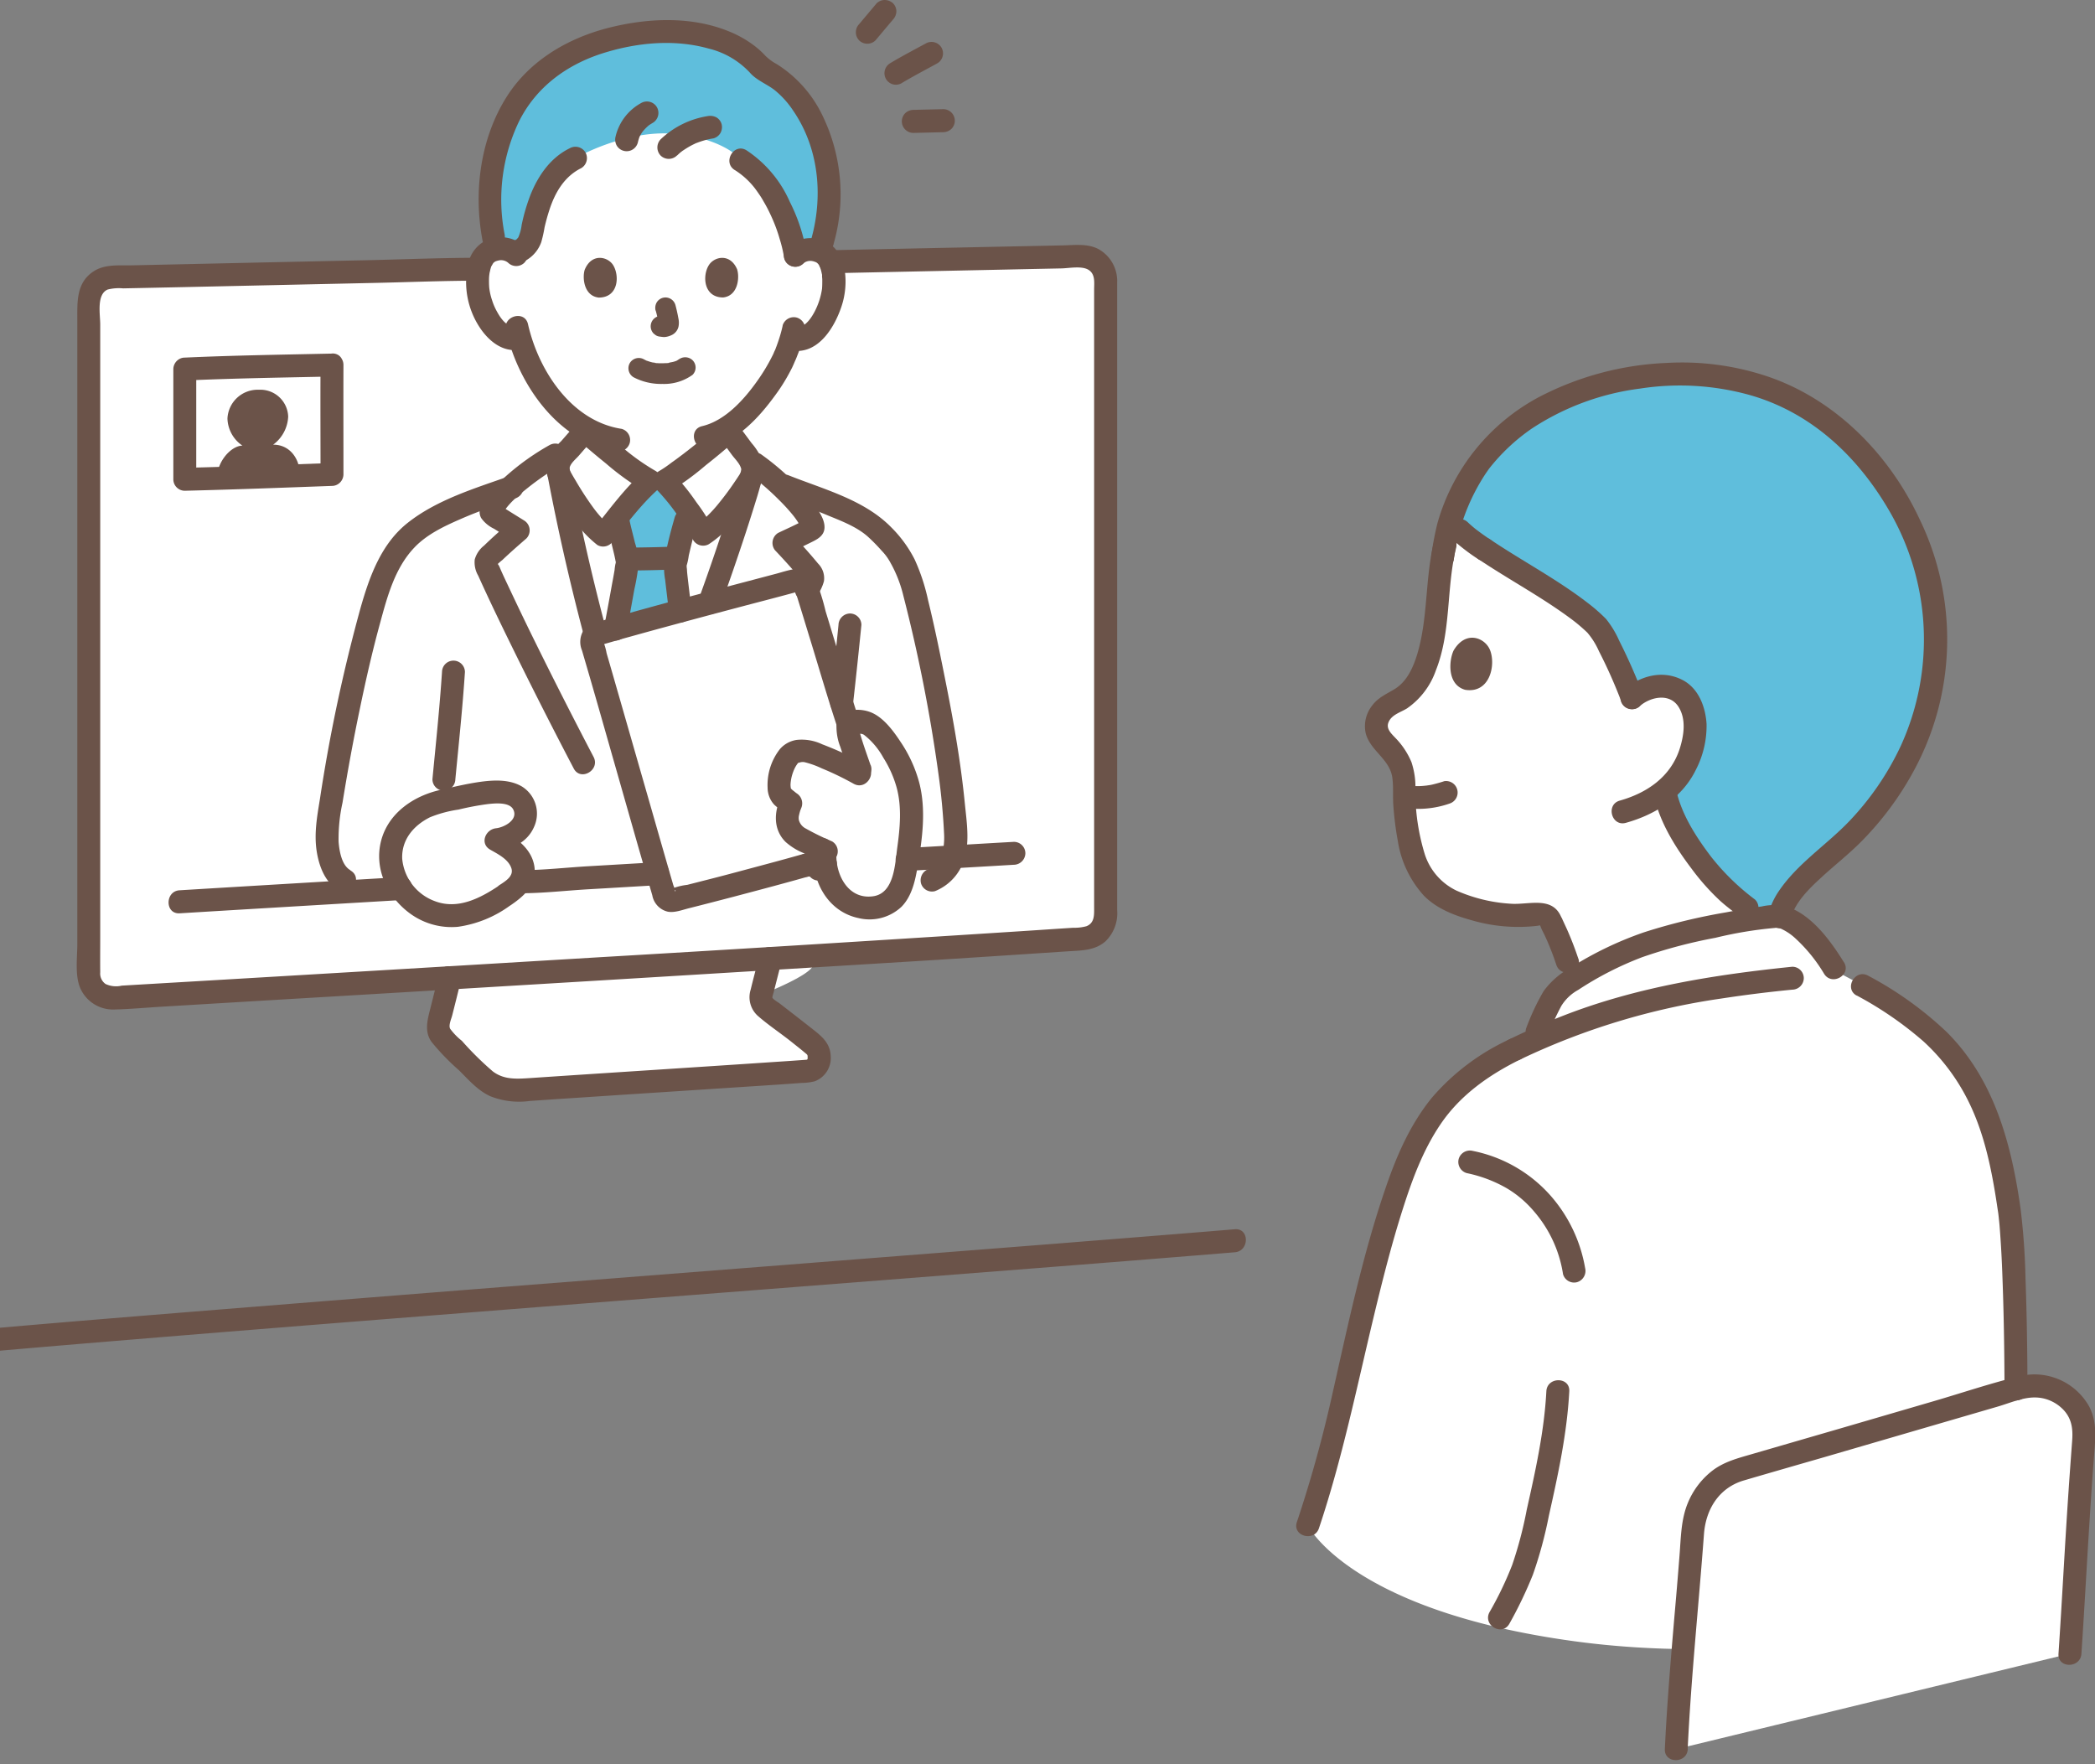
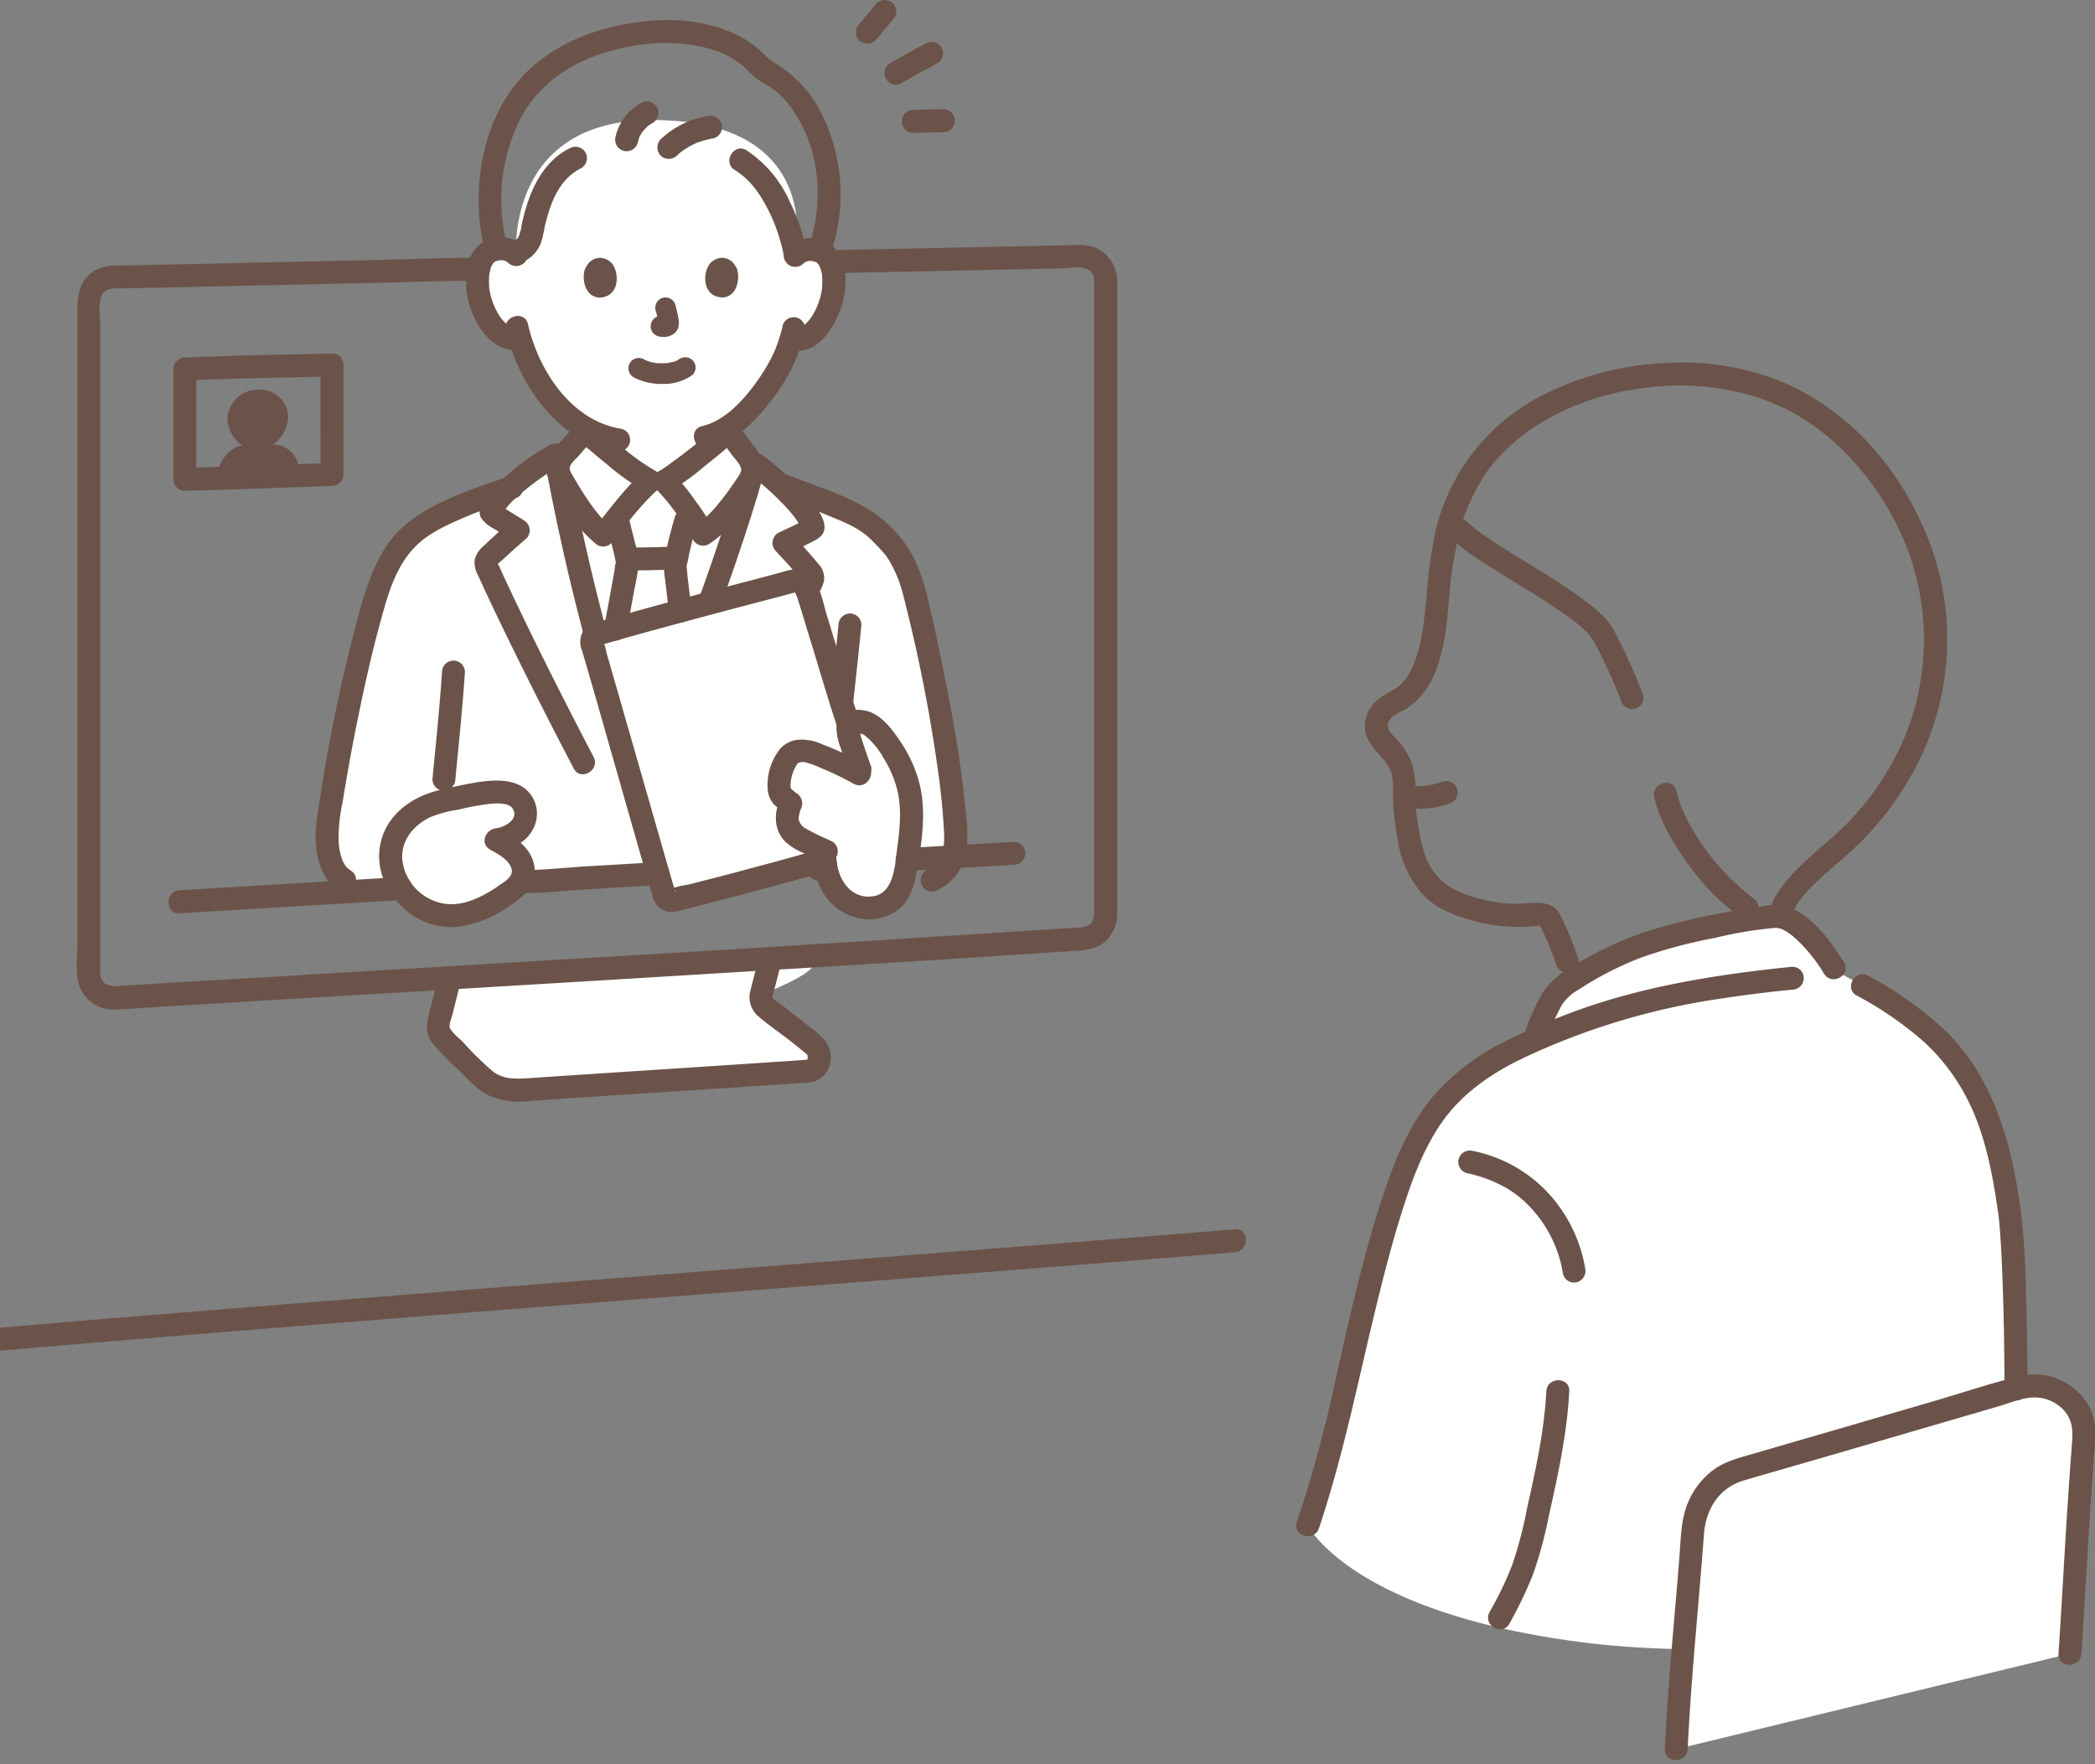
<svg xmlns="http://www.w3.org/2000/svg" width="133" height="112" fill="none">
  <rect width="100%" height="100%" fill="#808080" stroke="none" />
  <g clip-path="url(#a)">
-     <path d="M104.568 59.888a22.535 22.535 0 0 0-4.658 2.28l-.42-1.125a19.768 19.768 0 0 0-1.035-2.505.749.749 0 0 0-.847-.51c-1.328.255-3.233 0-4.793-.563a8.811 8.811 0 0 1-.712-.285 4.295 4.295 0 0 1-2.198-2.362 9.234 9.234 0 0 1-.57-2.235 21.81 21.81 0 0 1-.217-3.277 3.49 3.49 0 0 0-.675-1.523c-.548-.69-1.478-1.267-.9-2.348a2.097 2.097 0 0 1 1.027-.892c2.138-.96 2.453-4.08 2.693-6.33.03-1.575.285-3.142.772-4.642l.128-.375.502.472c1.913 1.8 6.893 4.117 8.843 6.21a26.634 26.634 0 0 1 2.092 4.41c.405-.39.923-.637 1.485-.712a2.164 2.164 0 0 1 1.77.495c.668.63.87 1.792.713 2.707a5.536 5.536 0 0 1-1.875 3.428c.022.127.045.202.045.202.42 1.942 2.55 5.175 4.5 6.682l1.53 1.185a56.5 56.5 0 0 0-6.405 1.358c-.233.067-.465.135-.705.217l-.075.03-.015.008ZM68.665 16.291c-10.245.202-48.217 1.005-61.545 1.312-.817.015-1.47.69-1.47 1.507v42.728c0 .832.675 1.508 1.508 1.508h.09C25.105 62.28 56.32 60.443 68.8 59.587a1.509 1.509 0 0 0 1.403-1.508v-40.28c0-.832-.675-1.507-1.5-1.507h-.038Z" fill="#fff" />
    <path d="M30.662 68.445c-.045-.038-.082-.075-.127-.12-.788-.78-1.83-1.815-2.43-2.438a1.026 1.026 0 0 1-.233-1.14c.18-.712.532-2.107.66-2.677 6.84-.405 13.912-.833 20.377-1.23 6.465-.398-.592 2.31-.592 2.31-.075.3.03.615.277.802 1.125.863 2.363 1.808 3.098 2.438.472.382.427 1.53-.375 1.612-.803.075-11.91.78-18.398 1.223a3.134 3.134 0 0 1-2.264-.773l.007-.007Zm18.847-37.71h-.022a17.957 17.957 0 0 0-1.545-1.283 145.69 145.69 0 0 1-4.282 12.48c-1.2 3.038-1.576 4.005-3.135 7.245-1.178-3.292-1.448-4.305-2.318-7.425A146.492 146.492 0 0 1 35.26 28.89c-1.02.6-1.98 1.29-2.865 2.077a41.148 41.148 0 0 0-4.328 1.71 7.533 7.533 0 0 0-2.445 1.748 8.782 8.782 0 0 0-1.5 2.64c-1.215 3.532-2.61 10.342-3.338 15.315-.165 1.222.173 3.037 1.088 3.502l1.335.675c14.46-.855 28.425-1.642 37.297-2.152.135-.405.188-.825.173-1.253a37.585 37.585 0 0 0-.18-2.437 68.618 68.618 0 0 0-.907-5.933c-.698-3.532-.93-4.815-1.733-7.882a8.993 8.993 0 0 0-1.02-2.025 9.188 9.188 0 0 0-1.89-1.808c-1.65-.93-3.735-1.605-5.445-2.325l.007-.007Z" fill="#fff" />
    <path d="M32.786 16.155a1.366 1.366 0 0 0-.998-.368 1.298 1.298 0 0 0-1.155.638c-.397.683-.382 1.935-.12 2.715.21.773.63 1.462 1.223 2.002.352.3.817.42 1.275.323a10.525 10.525 0 0 0 1.987 3.78 8.603 8.603 0 0 0 2.168 1.935v.218c.42.36 2.977 2.572 4.11 3.157h.922c.548-.293 3.735-2.738 4.013-3.218v-.217c1.882-1.245 3.33-3.75 3.607-4.5.158-.36.293-.728.405-1.103l.113.023c.42.06.847-.067 1.177-.337a4.14 4.14 0 0 0 1.23-1.995c.263-.78.285-2.033-.105-2.715a1.274 1.274 0 0 0-1.155-.645 1.395 1.395 0 0 0-1.005.367s1.988-8.595-9.06-8.595c-9.337 0-8.647 8.543-8.647 8.543l.015-.008Z" fill="#fff" />
    <path d="M38.058 41.197a147.927 147.927 0 0 1-2.64-11.475c.03-.292.157-.577.352-.795.42-.45.953-1.102 1.388-1.545.42.36 2.977 2.573 4.11 3.158h.922c.548-.293 3.736-2.738 4.013-3.218.405.495.9 1.215 1.297 1.718.196.255.3.57.3.892a144.748 144.748 0 0 1-4.14 11.985c-1.2 3.038-1.574 4.005-3.134 7.245-1.178-3.292-1.448-4.312-2.318-7.425a11.98 11.98 0 0 1-.15-.555v.015Zm89.325 60.63c.862-5.535.682-21.547.18-24.96a27.3 27.3 0 0 0-1.463-6.172c-1.777-4.485-4.89-6.623-9.555-9.038-1.132-1.927-2.745-3.51-3.78-3.48-1.147.038-4.777.728-7.417 1.455-2.408.668-5.31 2.303-6.345 3.18-.555.473-1.11 1.935-1.425 2.678l-.24.577c-.397.18-.787.368-1.185.563-3.12 1.53-5.093 3.352-6.555 6.577-1.71 3.773-3.188 10.53-4.403 15.855a68.226 68.226 0 0 1-2.174 7.77s2.654 5.408 16.904 7.358c14.25 1.95 27.458-2.363 27.458-2.363Z" fill="#fff" />
    <path d="M106.412 111.044c.225-4.71.735-9.397 1.042-13.83.128-1.807 1.208-3.405 2.94-3.907 5.16-1.493 12.668-3.69 17.858-5.205 2.025-.593 4.192.952 4.035 3.06-.503 6.525-.57 9.037-.9 13.822M32.064 56.842c-.982.667-2.07 1.26-3.27 1.297a3.973 3.973 0 0 1-3.937-3.18c-.293-1.762.765-3.255 2.647-3.945 1.043-.225 2.82-.667 3.698-.712.765-.038 1.642.067 2.002.697.27.51.195 1.14-.18 1.575-.39.443-.945.705-1.537.743.487.24.93.57 1.305.96.375.39.517.945.367 1.462-.202.413-.525.75-.915.975-.06.045-.12.083-.187.128h.007Zm5.58-15.758c-.03-.097-.052-.18-.075-.262a.431.431 0 0 1 .293-.54c3.217-.953 9.712-2.648 12.742-3.458a.437.437 0 0 1 .525.293c1.238 4.005 2.31 7.612 2.775 8.992l2.13 7.373-4.537 1.35c-1.485.427-6.645 1.815-8.798 2.325a.434.434 0 0 1-.517-.3c-.84-2.88-3.555-12.458-4.53-15.773h-.008Z" fill="#fff" />
    <path d="M55.286 57.637c-.428 0-.848-.082-1.23-.262a2.6 2.6 0 0 1-.825-.563 2.829 2.829 0 0 1-.72-1.477 3.573 3.573 0 0 1-.135-1.32c-.563-.248-.93-.465-1.185-.578a2.296 2.296 0 0 1-.968-.697 1.376 1.376 0 0 1-.255-.9c.03-.293.105-.585.233-.855a4.734 4.734 0 0 1-.63-.533c-.315-.66.06-1.785.352-2.25.158-.292.458-.495.788-.532a1.26 1.26 0 0 1 .645.037c1.17.398 2.302.9 3.382 1.515-.247-.697-.645-1.822-.855-2.527a1.797 1.797 0 0 1-.06-.6.391.391 0 0 1 .413-.315c.27-.015.532.022.787.112.585.3 1.253 1.118 1.688 1.838a7.254 7.254 0 0 1 1.08 2.835c.09.847.097 1.702.007 2.557-.165.953-.18 1.523-.435 2.535-.09.465-.277.9-.562 1.283a2.054 2.054 0 0 1-1.515.69v.007Z" fill="#fff" />
-     <path d="M101.514 39.884a26.634 26.634 0 0 1 2.092 4.41c.405-.39.923-.637 1.485-.712a2.164 2.164 0 0 1 1.77.495c.668.63.87 1.792.713 2.707a5.536 5.536 0 0 1-1.875 3.428c.022.127.045.202.045.202.42 1.943 2.55 5.175 4.5 6.683l1.53 1.185c.42-.06.772-.098 1.012-.105.068 0 .128 0 .195.015.443-1.868 2.858-3.555 4.223-4.838 2.167-2.04 5.407-6.097 5.685-12.052a17.576 17.576 0 0 0-2.235-9.128c-3.585-6.232-8.048-7.597-10.815-8.152a16.975 16.975 0 0 0-5.37-.135c-.99.127-1.965.315-2.925.57-5.25 1.41-7.598 4.785-8.055 5.565-.6.952-1.08 1.987-1.418 3.06l.63.592c1.913 1.8 6.893 4.118 8.843 6.21h-.03Zm-61.695-4.132c0 .135-.33 1.927-.75 4.177 1.2-.337 2.632-.735 4.11-1.132-.173-1.485-.315-2.603-.315-2.985.15-.72.517-2.258.66-2.753 0 0 .105-.24.232-.547a15.857 15.857 0 0 0-1.575-1.965h-.922a23.139 23.139 0 0 0-2.07 2.302l.015.068c.097.637.622 2.445.607 2.827l.008.008ZM52.56 11.024a9.321 9.321 0 0 0-2.505-5.475 9.214 9.214 0 0 0-1.807-1.267c-1.455-1.898-4.583-2.46-7.058-2.22-2.82.277-5.722 1.26-7.62 3.397-2.175 2.453-3.045 6.713-2.077 10.358.09-.015.187-.03.277-.03.315-.015.615.082.87.262.555-.12.983-.57 1.073-1.132.165-.99.465-1.958.885-2.865a4.247 4.247 0 0 1 1.875-1.98l.21-.113s3.015-1.702 6.045-1.47c2.835.218 4.042 1.388 4.042 1.388l.45.435c2.1 1.41 3.105 4.732 3.27 5.91.27-.248.63-.383 1.005-.368.18 0 .36.038.525.105.548-1.575.735-3.255.548-4.92l-.008-.015Z" fill="#5FBEDC" />
    <path d="M30.393 16.365c-2.408 0-4.823.105-7.238.158-2.212.044-4.417.097-6.63.142l-5.767.128c-.803.015-1.598.037-2.4.052-.795.015-1.688-.082-2.393.367-1.132.72-1.057 1.943-1.057 3.113v39.6c0 .87-.158 1.98.18 2.79a2.268 2.268 0 0 0 2.152 1.373c1.013-.023 2.033-.12 3.045-.18l6.51-.39c4.815-.285 9.63-.57 14.453-.863 8.917-.532 17.835-1.08 26.752-1.627 3.285-.203 6.563-.42 9.848-.638.832-.053 1.665-.045 2.332-.63a2.486 2.486 0 0 0 .743-1.987v-39.84a2.32 2.32 0 0 0-1.193-2.123c-.69-.36-1.5-.248-2.25-.232l-2.175.045c-1.942.037-3.885.082-5.827.12l-6.78.142c-.938.023-.938 1.478 0 1.463 4.162-.09 8.325-.173 12.48-.263l2.197-.045c.495-.008 1.335-.188 1.763.113.405.285.322.802.322 1.237v39.218c0 .465.038.982-.487 1.192a2.894 2.894 0 0 1-.84.098l-1.035.067c-1.53.105-3.068.202-4.598.3-8.205.525-16.417 1.035-24.622 1.515-9.075.547-18.143 1.087-27.218 1.62l-2.932.172a1.566 1.566 0 0 1-1.028-.105.81.81 0 0 1-.337-.734c-.008-.765 0-1.53 0-2.288V20.602c0-.637-.248-1.912.472-2.22.323-.082.653-.105.983-.075l1.087-.022 2.483-.052 12.277-.27c2.243-.046 4.485-.143 6.72-.143.938 0 .938-1.462 0-1.462l.008.007Z" fill="#6B5349" />
    <path d="M46.644 10.792c.51.322.96.735 1.32 1.215-.053-.068.082.112.097.135.045.067.09.127.135.195.098.142.188.285.27.435.165.277.315.562.45.855.233.495.428 1.005.578 1.53.127.405.225.817.292 1.245.105.39.51.615.9.51a.747.747 0 0 0 .51-.9 11.133 11.133 0 0 0-1.05-3.188 7.55 7.55 0 0 0-2.76-3.285c-.802-.487-1.537.773-.735 1.26l-.007-.007Zm-6.428 13.155c.57.3 1.208.442 1.845.427a3.09 3.09 0 0 0 1.905-.577.654.654 0 0 0 0-.93.675.675 0 0 0-.93 0c.225-.18 0-.008-.075.03-.052.03-.202.075.008 0-.053.015-.098.037-.15.052-.135.045-.285.053-.413.098.068-.023.113-.015.015 0-.037 0-.082.007-.12.007-.097 0-.195.008-.292.008-.09 0-.18 0-.263-.008-.037 0-.082 0-.12-.007h-.067c-.053-.015-.03-.008.067 0-.015-.023-.172-.03-.202-.038-.06-.015-.128-.03-.188-.052-.052-.015-.112-.038-.165-.053-.015 0-.037-.015-.052-.022-.105-.038.157.075.06.03-.068-.03-.135-.068-.195-.098a.666.666 0 0 0-.9.233.666.666 0 0 0 .232.9Zm1.41-4.238c.083.293.143.585.195.885l-.022-.172v.12l.022-.173s0 .038-.015.053l.068-.158-.023.038.105-.135s-.015.022-.03.03l.135-.105s-.045.022-.067.037l.157-.067a.527.527 0 0 1-.12.037l.173-.022h-.113l.173.022-.3-.045a.661.661 0 0 0-.465 1.125l.135.105a.64.64 0 0 0 .33.09h.007l-.172-.022c.112.022.225.037.337.045.18 0 .36-.053.525-.135a.79.79 0 0 0 .413-.525 1.276 1.276 0 0 0-.008-.533 10.47 10.47 0 0 0-.187-.84.657.657 0 0 0-.803-.457.656.656 0 0 0-.39.3.711.711 0 0 0-.067.51l.007-.008Zm-4.507-2.58c-.158.503-.053 1.665.9 1.763 1.26-.008 1.32-1.41.9-2.07-.345-.54-1.365-.765-1.8.307Zm9.682-.007c.158.502.053 1.657-.892 1.762-1.26 0-1.328-1.41-.9-2.062.345-.54 1.365-.765 1.8.307l-.008-.007ZM22.246 55.244c-.555-.307-.705-1.222-.75-1.807-.015-.833.068-1.665.248-2.475.322-1.988.682-3.96 1.095-5.933.375-1.815.787-3.63 1.275-5.415.465-1.71.945-3.555 2.205-4.867.787-.825 1.882-1.343 2.917-1.793 1.14-.502 2.318-.9 3.495-1.32.878-.315.503-1.725-.39-1.41-2.197.78-4.582 1.493-6.442 2.955-1.68 1.32-2.423 3.368-2.993 5.355a103.88 103.88 0 0 0-2.595 12.188c-.18 1.102-.375 2.175-.21 3.292.143.945.525 2.018 1.41 2.505.818.458 1.553-.802.735-1.26v-.015Z" fill="#6B5349" />
    <path d="M28.06 42.667c-.15 2.273-.39 4.538-.607 6.803 0 .405.33.727.728.727a.742.742 0 0 0 .727-.727c.218-2.265.458-4.53.608-6.803a.727.727 0 1 0-1.455 0Zm24.616 12.705c.075-.412.142-.832.21-1.252a.555.555 0 0 0 .015-.293.505.505 0 0 0-.09-.27.732.732 0 0 0-1.335.173c-.068.42-.135.832-.21 1.252a.555.555 0 0 0-.015.293c0 .097.037.187.09.27a.733.733 0 0 0 1.335-.173Zm.555-15.697c-.165 1.65-.338 3.3-.525 4.95 0 .405.33.727.727.727a.743.743 0 0 0 .728-.727c.187-1.65.36-3.3.525-4.95a.727.727 0 0 0-.728-.728.743.743 0 0 0-.727.728Z" fill="#6B5349" />
    <path d="M49.646 31.576c.99.397 1.987.757 2.97 1.17.84.344 1.777.704 2.467 1.312.315.285.615.593.9.915.225.233.413.495.563.78.36.645.63 1.343.802 2.063a99.8 99.8 0 0 1 2.228 11.31 41.61 41.61 0 0 1 .36 3.84c.037.802-.113 1.844-.96 2.197-.383.12-.6.51-.51.9.105.39.51.615.892.51a3.177 3.177 0 0 0 1.875-2.078c.33-1.087.135-2.34.023-3.45-.248-2.535-.683-5.047-1.178-7.544-.36-1.808-.72-3.615-1.162-5.408a12.459 12.459 0 0 0-.848-2.573 7.888 7.888 0 0 0-1.477-2.032c-1.733-1.777-4.328-2.43-6.57-3.33a.723.723 0 0 0-.893.51c-.097.39.128.78.51.9l.008.008Zm-11.13 8.527a140.728 140.728 0 0 1-2.55-11.408.742.742 0 0 0-1.073-.442 15.588 15.588 0 0 0-3.547 2.715c-.428.457-1.163 1.23-.803 1.912.21.3.495.533.825.69.383.24.773.48 1.155.728l-.15-1.148c-.555.48-1.11.968-1.642 1.486a1.71 1.71 0 0 0-.593.884c-.037.353.038.713.218 1.02.622 1.38 1.282 2.753 1.95 4.118a330.166 330.166 0 0 0 4.117 8.13c.435.833 1.695.098 1.26-.735a337.779 337.779 0 0 1-3.735-7.35c-.592-1.2-1.17-2.408-1.74-3.623-.15-.314-.3-.637-.442-.96 0 0-.203-.547-.24-.217.007-.06.315-.315.367-.352.495-.473 1.005-.916 1.523-1.366a.736.736 0 0 0-.15-1.147l-.795-.495-.36-.225a4 4 0 0 0-.308-.165l.098.367v-.09l-.09.368c.352-.765 1.11-1.358 1.755-1.875a17.51 17.51 0 0 1 2.062-1.402l-1.072-.436a145.483 145.483 0 0 0 2.55 11.408c.24.907 1.65.525 1.402-.39h.008Zm4.185-5.4c-.923.037-1.845.052-2.768.06a.727.727 0 1 0 0 1.455 85.166 85.166 0 0 0 2.768-.06.727.727 0 0 0 0-1.455Z" fill="#6B5349" />
    <path d="m43.907 38.79-.225-1.905c-.023-.218-.053-.435-.068-.66 0-.083-.014-.165-.022-.24v-.112c-.03-.098-.045.142-.008.052.068-.217.113-.435.143-.66.06-.255.12-.51.18-.758.105-.42.203-.84.323-1.252.255-.908-1.148-1.29-1.403-.39-.255.892-.495 1.807-.652 2.722-.038.405-.023.818.052 1.223.075.66.158 1.32.233 1.98.014.398.33.72.727.727.398 0 .727-.33.727-.727h-.007Zm-5.4-5.678c.09.555.248 1.096.375 1.636.068.277.135.547.188.825l.022.142c.015.097-.015-.18 0-.015.015.18-.038-.038.015-.053a3.16 3.16 0 0 0-.09.533 41.83 41.83 0 0 1-.165.915c-.157.885-.322 1.763-.487 2.648a.75.75 0 0 0 .51.9.741.741 0 0 0 .9-.51c.172-.916.337-1.83.502-2.745.12-.518.203-1.035.262-1.568a4.789 4.789 0 0 0-.232-1.373c-.135-.57-.3-1.14-.398-1.717a.735.735 0 0 0-.9-.51.747.747 0 0 0-.51.9l.008-.008Z" fill="#6B5349" />
    <path d="M36.64 26.873c-.353.367-.683.757-1.013 1.132-.39.36-.683.803-.87 1.305-.195.698.09 1.208.428 1.778.36.615.742 1.222 1.162 1.8.435.652.968 1.23 1.575 1.71.285.165.645.12.885-.113.938-1.17 1.852-2.422 2.977-3.427a.743.743 0 0 0-.007-1.043 1.647 1.647 0 0 0-.135-.105 13.862 13.862 0 0 1-2.205-1.575 82.678 82.678 0 0 1-1.755-1.47.738.738 0 0 0-1.028 0 .747.747 0 0 0 0 1.035c.6.518 1.2 1.028 1.815 1.523a16.46 16.46 0 0 0 2.438 1.755l-.15-1.148c-1.117 1.005-2.032 2.258-2.97 3.428l.885-.113c-.127-.09.083.075-.037-.03-.06-.052-.113-.097-.166-.15a7.735 7.735 0 0 1-.855-1.005 19.83 19.83 0 0 1-1.064-1.642 14.111 14.111 0 0 1-.33-.57c-.03-.06-.06-.135-.105-.195-.016-.03-.083-.143 0 .037.075.158.022 0 .044-.097.083-.308.383-.533.6-.78.3-.345.593-.69.908-1.013.645-.675-.383-1.71-1.035-1.035l.008.008Zm15.224 10.95c.203-.278.353-.593.443-.923a1.309 1.309 0 0 0-.367-1.117 31.877 31.877 0 0 0-1.643-1.838l-.15 1.148c.435-.218.87-.428 1.297-.638.413-.202.878-.42.9-.952.023-.645-.547-1.32-.93-1.793a16.433 16.433 0 0 0-3.112-2.88.73.73 0 0 0-1.072.443 141.103 141.103 0 0 1-2.903 8.842c-.322.885 1.087 1.268 1.403.39a168.92 168.92 0 0 0 1.597-4.635c.248-.757.488-1.515.72-2.272.12-.383.218-.765.33-1.148 0-.12.015-.127.03-.037.06-.135.06-.165 0-.09.068-.225.158-.443.218-.668l-1.073.435c.675.503 1.32 1.058 1.913 1.658.322.315.622.645.907.997.105.135.203.27.292.413.053.09.113.18.158.27.045.09.052.277.052.075l.098-.368-.06.083.263-.263c-.57.33-1.185.593-1.778.878a.748.748 0 0 0-.255 1.012c.03.053.067.098.105.135.367.39.735.788 1.087 1.193.15.21.316.405.495.585-.06-.045.09-.195-.052 0-.075.105-.142.232-.203.345-.48.81.78 1.545 1.26.735l.03-.015Z" fill="#6B5349" />
    <path d="M45.692 27.848c.27.33.517.683.772 1.028.218.292.54.585.6.937-.007-.06.008.21 0 .173 0-.023.045-.12.023-.083-.03.053-.06.105-.09.15-.12.188-.24.368-.368.555-.337.503-.705.99-1.095 1.463a8.627 8.627 0 0 1-.997 1.02c-.105.09.045-.023-.09.075-.06.037-.12.082-.18.12l.997.262c-.3-.577-.652-1.132-1.05-1.657-.45-.66-.952-1.283-1.507-1.86l-.15 1.147a17.405 17.405 0 0 0 2.257-1.65c.42-.33.833-.667 1.238-1.012.3-.233.562-.503.78-.81.495-.803-.765-1.53-1.26-.735-.068.105.142-.143 0 0-.053.052-.098.105-.15.15-.143.135-.285.262-.428.39-.397.345-.802.675-1.215.997l-.142.113-.09.067c.037-.03.037-.03 0 0-.105.083-.21.165-.315.24-.195.15-.39.293-.593.435-.262.203-.532.39-.817.555a.748.748 0 0 0-.255 1.013c.03.052.067.097.105.135.487.51.937 1.057 1.335 1.635a10.8 10.8 0 0 1 .997 1.582.74.74 0 0 0 .998.263 6.595 6.595 0 0 0 1.62-1.508c.487-.592.945-1.207 1.372-1.845.383-.57.645-1.087.458-1.815a3.875 3.875 0 0 0-.735-1.245c-.33-.442-.653-.892-.998-1.32a.724.724 0 0 0-1.027 0 .755.755 0 0 0 0 1.035Zm-12.398-12.21a2.235 2.235 0 0 0-2.452-.367c-.563.285-.968.81-1.11 1.425a5.236 5.236 0 0 0 .735 4.11c.54.81 1.395 1.537 2.43 1.402a.754.754 0 0 0 .727-.727.728.728 0 0 0-.727-.728c-.653.083-1.058-.435-1.365-1.005a3.738 3.738 0 0 1-.293-.69 3.757 3.757 0 0 1-.18-.802c-.015-.173-.015-.338-.015-.51 0-.143.015-.285.038-.428.03-.15.067-.3.12-.442-.038.097.082-.128.112-.18-.067.142-.045.06.008 0 .022-.03.15-.12.022-.03.053-.038.105-.068.165-.098-.12.053.075-.022.105-.022a.693.693 0 0 1 .645.135.738.738 0 0 0 1.028 0 .747.747 0 0 0 0-1.035l.007-.008Zm17.708 1.08a.7.7 0 0 1 .607-.135c.038 0 .255.09.143.038.06.03.112.06.165.097-.098-.067-.023-.015.022.038.045.052.105.165.008 0 .022.037.045.067.06.097 0 .008.09.195.045.083.052.142.09.292.12.442.015.045.022.09.015.135 0 .083.015.165.015.255 0 .188 0 .368-.015.555a4.534 4.534 0 0 1-.488 1.493c-.3.555-.72 1.08-1.372.99a.727.727 0 0 0-.728.727c.008.398.33.72.728.728 1.672.225 2.715-1.575 3.135-2.933.382-1.23.352-3.105-.84-3.885a2.227 2.227 0 0 0-2.655.248.74.74 0 0 0 .015 1.035c.285.27.727.27 1.012 0l.008-.008Z" fill="#6B5349" />
    <path d="M49.69 20.663c-.098.457-.24.907-.405 1.35-.023.052-.038.105-.06.157a.527.527 0 0 1-.008.023c-.038.082-.082.165-.112.255-.038.105.09-.18 0 0-.023.037-.038.082-.06.12a11.85 11.85 0 0 1-.99 1.642c-.84 1.185-2.04 2.505-3.48 2.843-.916.21-.526 1.62.39 1.41 1.807-.42 3.202-1.928 4.252-3.375.413-.555.765-1.14 1.072-1.755.068-.142.128-.285.188-.427.075-.18-.067.15.015-.03.053-.113.098-.233.143-.353.195-.473.345-.968.457-1.462a.748.748 0 0 0-.51-.9.741.741 0 0 0-.9.51l.008-.008Zm-17.566.308c.765 3.397 3.308 7.102 6.96 7.665a.74.74 0 0 0 .893-.51.735.735 0 0 0-.51-.9c-3.188-.488-5.28-3.698-5.947-6.645-.203-.915-1.613-.526-1.403.39h.008Zm8.363-11.896a2.87 2.87 0 0 1 .127-.427l-.075.172c.083-.194.188-.382.323-.547l-.113.143c.143-.18.3-.346.48-.488l-.15.112c.113-.09.233-.164.36-.24a.733.733 0 0 0 .263-.997.733.733 0 0 0-.997-.263 3.283 3.283 0 0 0-1.628 2.138.776.776 0 0 0 .075.563.733.733 0 0 0 1.335-.173v.008Zm2.497.796c.083-.075.166-.158.255-.226.023-.014.046-.037.068-.052a.798.798 0 0 1-.03.023c.045-.038.097-.068.142-.098.203-.135.406-.255.623-.36.052-.022.105-.053.157-.075.09-.037-.022.015-.052.022.03-.007.053-.022.083-.03a4.977 4.977 0 0 1 1.072-.292.75.75 0 0 0 .435-.338.776.776 0 0 0 .075-.562.728.728 0 0 0-.337-.435.86.86 0 0 0-.563-.075 5.61 5.61 0 0 0-2.97 1.47.747.747 0 0 0 0 1.035.738.738 0 0 0 1.027 0l.015-.008Z" fill="#6B5349" />
    <path d="M52.922 15.48c.795-2.768.51-5.738-.788-8.31A7.853 7.853 0 0 0 49.3 4.063a3.07 3.07 0 0 1-.712-.525 5.476 5.476 0 0 0-.653-.6 6.971 6.971 0 0 0-1.657-.945c-2.385-.975-5.13-.855-7.59-.24-2.633.66-5.085 2.093-6.548 4.433-1.665 2.662-2.085 6.037-1.507 9.082.172.923 1.582.533 1.402-.39a11.488 11.488 0 0 1 .9-7.14c1.08-2.19 3.015-3.615 5.31-4.35 2.153-.682 4.538-.922 6.735-.307a5.277 5.277 0 0 1 2.618 1.522c.412.48 1.042.713 1.552 1.095.465.375.87.818 1.2 1.32 1.62 2.355 1.913 5.348 1.178 8.07-.248.908 1.162 1.298 1.402.39h-.007Z" fill="#6B5349" />
    <path d="M32.936 16.725a2.169 2.169 0 0 0 1.425-1.35 8.19 8.19 0 0 0 .21-.938 12.6 12.6 0 0 1 .285-1.042c.367-1.163.967-2.19 2.047-2.723a.74.74 0 0 0 .263-.997.74.74 0 0 0-.998-.263c-1.207.593-1.98 1.703-2.475 2.918a11.95 11.95 0 0 0-.577 1.957c-.03.27-.105.533-.21.78-.008.015-.105.12-.105.12a.844.844 0 0 1-.158.09c-.135.068.06-.015-.09.03-.885.293-.51 1.703.39 1.41l-.007.008Zm61.672 17.527a16.94 16.94 0 0 1-.952-.682l.142.112a8.122 8.122 0 0 1-.615-.525.773.773 0 0 0-.517-.217.732.732 0 0 0-.728.735c0 .195.075.375.21.517.54.488 1.11.93 1.718 1.32.345.203.795.09.997-.262a.74.74 0 0 0 .075-.563.782.782 0 0 0-.337-.435h.007Z" fill="#6B5349" />
    <path d="M104.305 44.1a35.645 35.645 0 0 0-1.515-3.435 6.13 6.13 0 0 0-.832-1.372 10.907 10.907 0 0 0-1.215-1.058c-1.935-1.485-4.11-2.625-6.128-3.982-.78-.525-1.507.742-.735 1.26 1.913 1.282 3.96 2.37 5.813 3.742.382.278.742.585 1.08.908.3.352.547.75.735 1.177.525 1.02.99 2.07 1.402 3.143.113.382.51.607.893.51a.737.737 0 0 0 .51-.9l-.008.007Z" fill="#6B5349" />
-     <path d="M104.117 44.812c.683-.577 1.875-.825 2.438.053.51.795.345 1.837.075 2.685-.578 1.77-2.07 2.79-3.803 3.277-.9.255-.517 1.665.39 1.41 1.853-.517 3.57-1.582 4.44-3.36.468-.9.702-1.903.683-2.917-.068-1.095-.51-2.273-1.538-2.798-1.275-.652-2.67-.255-3.712.623a.733.733 0 0 0 0 1.035.738.738 0 0 0 1.027 0v-.008Zm-11.835-3.517c-.3.63-.427 2.175.735 2.497 1.568.248 1.958-1.575 1.575-2.527-.315-.78-1.537-1.283-2.31.03Z" fill="#6B5349" />
    <path d="M100.195 60.847c-.21-.63-.45-1.252-.72-1.86l-.27-.585c-.023-.052-.045-.112-.075-.157-.075-.135.097.24-.015-.023-.563-1.342-2.033-.78-3.158-.847a10.02 10.02 0 0 1-3.487-.833 3.87 3.87 0 0 1-2.018-2.31 13.642 13.642 0 0 1-.6-4.08c.03-.6-.06-1.2-.247-1.77a4.914 4.914 0 0 0-1.02-1.537c-.248-.263-.585-.563-.45-.953.18-.517.772-.66 1.192-.922a4.888 4.888 0 0 0 1.83-2.415c.983-2.475.653-5.22 1.283-7.77.225-.915-1.178-1.305-1.403-.39-.577 2.34-.367 4.792-1.057 7.11-.255.847-.653 1.755-1.433 2.235-.517.315-1.035.525-1.417 1.027a2.112 2.112 0 0 0-.435 1.755c.27 1.125 1.522 1.65 1.695 2.835.082.578.022 1.215.067 1.8.053.735.143 1.47.278 2.198a6.687 6.687 0 0 0 1.657 3.502c.818.833 1.935 1.26 3.045 1.568 1.343.39 2.753.51 4.14.352.248-.03.158-.097.27.158.053.127.12.247.18.367.3.63.555 1.283.773 1.943.292.885 1.702.51 1.402-.39l-.007-.008Z" fill="#6B5349" />
    <path d="M113.657 58.388c.285-1.095 1.17-1.95 1.98-2.693.788-.727 1.628-1.387 2.393-2.137a19.702 19.702 0 0 0 3.517-4.718 17.486 17.486 0 0 0 .308-15.9c-1.913-4.087-5.318-7.575-9.63-9.037a17.052 17.052 0 0 0-6.405-.863c-2.805.113-5.55.84-8.048 2.13a13.088 13.088 0 0 0-6.517 8.048 19.03 19.03 0 0 0-.375 1.95.75.75 0 0 0 .51.9.735.735 0 0 0 .9-.51c.247-1.958.937-3.84 2.025-5.49.06-.09.127-.18.187-.27.015-.023.113-.15.068-.09a12.316 12.316 0 0 1 2.692-2.512 16.224 16.224 0 0 1 6.863-2.528 16.523 16.523 0 0 1 6.855.382c3.93 1.08 6.915 3.863 8.947 7.358a16.262 16.262 0 0 1 .735 14.962 17.893 17.893 0 0 1-3.255 4.755c-1.447 1.515-3.277 2.678-4.47 4.433-.307.445-.535.94-.675 1.462-.232.908 1.17 1.298 1.403.39l-.008-.022Zm-22.005-8.783c-.21.068-.42.128-.63.18-.112.03-.225.053-.345.068-.052.007-.097.015-.142.022-.15.023.165-.015-.023 0a4.18 4.18 0 0 1-.622.03c-.105 0-.203-.015-.308-.015-.157-.015.15.03 0 0-.06-.007-.12-.022-.187-.037a.724.724 0 0 0-.893.51c-.105.39.12.787.51.9a6.038 6.038 0 0 0 3.03-.255.732.732 0 0 0-.382-1.41l-.008.007Z" fill="#6B5349" />
    <path d="M105.025 50.61c.375 1.65 1.358 3.21 2.363 4.537.54.735 1.147 1.417 1.814 2.04.383.345.795.652 1.193.96.293.27.742.27 1.028 0a.735.735 0 0 0 0-1.035 14.862 14.862 0 0 1-2.783-2.708c-.938-1.23-1.867-2.662-2.212-4.185-.21-.915-1.613-.525-1.403.39ZM-1.272 85.86c4.395-.39 8.79-.75 13.184-1.11 5.888-.48 11.775-.946 17.663-1.41 6.36-.503 12.713-.998 19.073-1.493l16.994-1.328c3.946-.307 7.89-.622 11.836-.945l.915-.075c.93-.075.937-1.537 0-1.462-3.66.307-7.32.592-10.973.885-5.513.435-11.017.862-16.53 1.297l-19.005 1.485c-6 .473-11.993.953-17.992 1.433-4.643.375-9.286.75-13.92 1.155l-1.246.112a.742.742 0 0 0-.727.728c0 .405.33.727.728.727Zm97.087 17.234a26.523 26.523 0 0 0 1.5-3.127 26.67 26.67 0 0 0 1.013-3.735c.584-2.603 1.154-5.228 1.297-7.905.052-.938-1.41-.938-1.455 0-.135 2.542-.69 5.04-1.245 7.515a25.601 25.601 0 0 1-.922 3.502 22.058 22.058 0 0 1-1.44 3c-.45.825.802 1.56 1.26.735l-.008.015Zm17.97-41.722c-4.897.502-9.788 1.275-14.4 3.052A48.117 48.117 0 0 0 95.777 66c-.84.413-.105 1.673.736 1.26a44.234 44.234 0 0 1 12.772-3.87 82.02 82.02 0 0 1 4.5-.562.74.74 0 0 0 .728-.728.726.726 0 0 0-.728-.727Z" fill="#6B5349" />
    <path d="M117.063 61.094c-.84-1.357-2.055-3.044-3.653-3.547a3.49 3.49 0 0 0-1.575 0c-.757.098-1.515.233-2.272.375-1.763.3-3.503.72-5.205 1.268a22.291 22.291 0 0 0-4.703 2.272 5.144 5.144 0 0 0-1.657 1.455c-.443.758-.818 1.56-1.118 2.385a.735.735 0 0 0 .51.9.74.74 0 0 0 .893-.51c.24-.63.525-1.245.84-1.837a2.896 2.896 0 0 1 1.072-1.013 20.796 20.796 0 0 1 4.065-2.078 31.925 31.925 0 0 1 4.65-1.23c1.23-.3 2.483-.51 3.743-.622a.786.786 0 0 1 .502.09c.308.15.593.352.84.585a9.99 9.99 0 0 1 1.808 2.235c.495.795 1.755.067 1.26-.735v.007Zm-23.948 13.38a8.57 8.57 0 0 1 2.475.923c.69.397 1.305.922 1.815 1.53a7.92 7.92 0 0 1 1.823 3.96.73.73 0 0 0 .892.51.746.746 0 0 0 .51-.9 9.358 9.358 0 0 0-2.197-4.597 8.92 8.92 0 0 0-4.935-2.836.74.74 0 0 0-.893.51.741.741 0 0 0 .51.9Zm24.75-11.28a22.66 22.66 0 0 1 4.253 2.925 12.933 12.933 0 0 1 2.947 4.005c.945 1.988 1.38 4.178 1.71 6.346.03.217.068.434.098.66-.023-.158.022.18.022.225.038.314.06.63.083.944a69.2 69.2 0 0 1 .135 2.49c.097 2.468.135 4.936.142 7.41 0 .938 1.455.945 1.455 0 0-2.325-.037-4.657-.12-6.982a43.924 43.924 0 0 0-.322-4.537c-.585-4.103-1.673-8.16-4.68-11.16a22.55 22.55 0 0 0-4.988-3.578c-.817-.458-1.552.803-.735 1.26v-.008Z" fill="#6B5349" />
    <path d="M107.141 111.045c.217-4.56.697-9.105 1.035-13.657.12-1.59.967-2.948 2.542-3.406 1.688-.495 3.383-.982 5.078-1.47l11.032-3.217c.75-.218 1.568-.585 2.355-.578.698 0 1.365.3 1.838.81.532.585.585 1.245.525 1.995-.075 1.013-.15 2.025-.218 3.038-.24 3.472-.412 6.952-.645 10.425-.067.938 1.395.938 1.455 0 .218-3.24.383-6.48.6-9.72.068-1.05.143-2.093.225-3.135.075-1.005.143-1.912-.33-2.835a3.987 3.987 0 0 0-4.432-1.927c-1.815.442-3.615 1.05-5.408 1.575l-5.932 1.732-5.655 1.642c-.878.256-1.74.473-2.483 1.036a4.988 4.988 0 0 0-1.575 2.07c-.435 1.057-.435 2.204-.525 3.33a365.275 365.275 0 0 1-.337 4.027c-.233 2.752-.465 5.505-.593 8.258-.045.937 1.41.937 1.455 0l-.007.007ZM95.786 66a14.443 14.443 0 0 0-4.905 3.713c-1.32 1.635-2.168 3.54-2.85 5.512-1.56 4.485-2.513 9.172-3.563 13.793a80.648 80.648 0 0 1-2.137 7.612c-.3.892 1.11 1.275 1.402.39 1.485-4.425 2.408-8.977 3.495-13.507.548-2.273 1.118-4.538 1.83-6.766.6-1.882 1.29-3.757 2.415-5.407 1.26-1.845 3.075-3.112 5.055-4.088.84-.412.105-1.672-.735-1.26l-.007.008Zm-47.573-5.34c-.187.72-.382 1.44-.555 2.16a1.594 1.594 0 0 0 .428 1.65c.66.585 1.425 1.088 2.122 1.642.3.24.6.473.893.72.18.15.172.128.172.346 0 .09-.09.12 0 .097.09-.023-.112.007-.15.007-.622.046-1.237.09-1.852.128-5.228.353-10.455.683-15.69 1.035-.825.053-1.605.098-2.303-.435a19.86 19.86 0 0 1-1.957-1.935 3.987 3.987 0 0 1-.743-.765c-.112-.225.068-.608.128-.84.187-.742.375-1.477.547-2.22.21-.915-1.192-1.305-1.402-.39-.158.682-.33 1.365-.503 2.047-.187.758-.45 1.546.053 2.243a14.797 14.797 0 0 0 1.717 1.777c.623.615 1.215 1.313 2.025 1.673a4.97 4.97 0 0 0 2.498.293c.697-.046 1.395-.098 2.1-.143 1.522-.097 3.045-.203 4.567-.3l8.258-.54c.795-.052 1.582-.105 2.377-.165.263 0 .518-.038.773-.098a1.577 1.577 0 0 0 1.02-1.62c-.038-.885-.683-1.327-1.32-1.83-.42-.33-.84-.66-1.26-.982a54.18 54.18 0 0 0-.66-.51c-.105-.082-.443-.277-.465-.383.015-.097.045-.195.075-.292l.195-.765.315-1.237c.232-.908-1.17-1.298-1.403-.39v.022Zm7.365-58.095 1.11-1.32a.788.788 0 0 0 .218-.518.732.732 0 0 0-.21-.517.791.791 0 0 0-.525-.21.732.732 0 0 0-.518.21l-1.11 1.32a.745.745 0 0 0 0 1.035c.135.135.323.21.518.21a.732.732 0 0 0 .517-.21Zm2.408 5.873 1.897-.046a.78.78 0 0 0 .518-.21.733.733 0 0 0-.518-1.252l-1.897.045a.78.78 0 0 0-.518.21.734.734 0 0 0 .518 1.253ZM41.77 54.734c-1.455.083-2.918.172-4.373.255-1.44.082-2.91.255-4.35.255-.937 0-.937 1.463 0 1.463 1.448 0 2.91-.173 4.35-.255 1.455-.083 2.918-.173 4.373-.256.93-.052.937-1.515 0-1.462Zm-16.313.945c-4.687.278-9.367.555-14.055.84-.93.052-.937 1.515 0 1.462 4.688-.285 9.368-.562 14.055-.84.93-.052.938-1.515 0-1.462Zm38.91-2.235c-2.257.127-4.522.263-6.78.39a.742.742 0 0 0-.727.727c0 .406.33.728.727.728 2.258-.127 4.523-.255 6.78-.39a.742.742 0 0 0 .728-.727.728.728 0 0 0-.728-.728Zm-11.955.682-.667.038-.33.023a1.204 1.204 0 0 0-.623.12.75.75 0 0 0-.337.434.733.733 0 0 0 1.072.826l-.172.067-.195.023 1.237-.068a.735.735 0 1 0 0-1.47l.015.008Z" fill="#6B5349" />
    <path d="M31.698 56.212c-1.207.81-2.64 1.56-4.11.99a3.174 3.174 0 0 1-2.055-2.692c-.045-1.208.727-2.108 1.762-2.625a7.682 7.682 0 0 1 1.808-.488 17.57 17.57 0 0 1 1.875-.352c.427-.046 1.358-.143 1.605.344.337.66-.585 1.14-1.095 1.193-.675.075-1.043.975-.367 1.358.48.277 1.132.592 1.335 1.154.194.533-.39.855-.766 1.11-.772.526-.045 1.793.735 1.26.878-.6 1.696-1.327 1.493-2.505-.195-1.11-1.155-1.762-2.063-2.28l-.367 1.358c.998-.105 1.98-.555 2.407-1.523a2.026 2.026 0 0 0-.78-2.595c-.772-.442-1.725-.404-2.572-.292-.877.12-1.747.33-2.61.525-1.68.383-3.27 1.455-3.735 3.21-.473 1.807.412 3.622 1.89 4.672.87.616 1.927.9 2.985.803a7.346 7.346 0 0 0 3.352-1.38c.78-.525.046-1.785-.734-1.26l.007.015Zm22.913-10.298c-.593-1.77-1.11-3.555-1.658-5.34-.18-.592-.36-1.184-.54-1.77a14.217 14.217 0 0 0-.652-2.055c-.503-1.02-1.605-.562-2.446-.337-3.704.983-7.417 1.935-11.1 3-.434.127-.907.218-1.177.615a1.401 1.401 0 0 0-.09 1.267l.495 1.696c.465 1.604.922 3.21 1.38 4.822.862 3.008 1.71 6.023 2.587 9.023.09.51.473.922.983 1.042.428.082.922-.113 1.343-.218.952-.24 1.905-.487 2.85-.734 1.702-.45 3.412-.9 5.107-1.388.9-.262.518-1.665-.39-1.41-1.335.383-2.685.742-4.035 1.102-.862.233-1.718.458-2.58.675l-1.058.27a3.88 3.88 0 0 0-.974.24c-.263.166.352-.044.21.195 0-.037-.016-.075-.03-.112a1.064 1.064 0 0 0-.09-.3c-.076-.27-.158-.533-.233-.803l-.54-1.874c-.442-1.546-.885-3.09-1.328-4.628l-1.35-4.703c-.187-.645-.367-1.282-.555-1.927-.075-.27-.157-.532-.232-.803a3.507 3.507 0 0 0-.21-.727c-.015-.023-.015-.097-.03-.112.292.15-.398.412.053.277l.472-.135c.39-.112.773-.225 1.163-.33.862-.24 1.732-.48 2.594-.713a692.53 692.53 0 0 1 5.453-1.455c.833-.217 1.657-.434 2.49-.66a.786.786 0 0 0 .218-.06c.022-.082-.06-.104-.233-.06.03.09.053.173.082.263l.316 1.028c.202.652.397 1.305.6 1.957.57 1.86 1.11 3.727 1.724 5.572.3.886 1.703.51 1.403-.39h.008Z" fill="#6B5349" />
    <path d="M54.94 48.518c-.885-.488-1.8-.908-2.745-1.268a3.014 3.014 0 0 0-1.62-.277 1.74 1.74 0 0 0-1.065.585 3.69 3.69 0 0 0-.78 2.43c0 .412.15.81.435 1.11.21.187.435.367.667.525l-.262-.998c-.443.938-.48 2.055.307 2.828.323.285.69.517 1.088.682.375.18.742.375 1.125.54a.754.754 0 0 0 .997-.262.733.733 0 0 0-.262-.998c-.57-.24-1.125-.51-1.658-.81a.854.854 0 0 1-.45-.54.735.735 0 0 1 .015-.337c.015-.083.038-.158.06-.233 0-.022.098-.24.045-.135a.754.754 0 0 0-.262-.997 2.232 2.232 0 0 1-.143-.113c-.022-.015-.127-.105-.03-.022-.045-.038-.09-.068-.127-.105a.7.7 0 0 0-.113-.098c-.127-.082.09.083.06.09a1.436 1.436 0 0 1-.037-.307 2.67 2.67 0 0 1 .18-.833c.067-.18.157-.352.277-.51.075-.075-.007-.022.105-.052a.648.648 0 0 1 .315-.03 5.73 5.73 0 0 1 1.11.397c.698.285 1.373.615 2.033.983.825.442 1.56-.818.735-1.26v.015Z" fill="#6B5349" />
    <path d="M55.27 48.578c-.225-.646-.458-1.29-.653-1.95a2.143 2.143 0 0 0-.075-.316c0-.014.015-.112 0-.12l-.157.166c-.195.135-.225.187-.075.165.172.082.36.014.54.127.51.398.922.892 1.23 1.455.375.593.66 1.23.847 1.905.33 1.238.21 2.535.038 3.78-.143 1.043-.188 2.903-1.515 3.105-1.628.247-2.445-1.425-2.348-2.805.06-.938-1.395-.938-1.455 0-.127 1.882.923 3.787 2.85 4.192a2.96 2.96 0 0 0 2.738-.72c.667-.682.877-1.694 1.027-2.602.293-1.733.54-3.54.098-5.265a8.585 8.585 0 0 0-1.17-2.572c-.473-.72-1.133-1.628-1.973-1.928-.817-.292-2.032-.157-2.115.907 0 .443.075.886.24 1.298.173.525.353 1.043.533 1.568.307.884 1.717.502 1.402-.39h-.007Zm-36.233-18.45c0-.99-.63-1.905-1.695-1.898.57-.42.923-1.08.953-1.785a1.766 1.766 0 0 0-1.823-1.703h-.105a1.918 1.918 0 0 0-1.927 1.83c.022.69.375 1.335.952 1.718-.727.008-1.605 1.02-1.605 2.01l5.258-.188-.008.016Z" fill="#6B5349" />
    <path d="M21.084 22.447c-3.12.068-6.24.113-9.353.255-.397 0-.72.33-.727.728v6.997c0 .405.33.728.727.728 3.12-.075 6.233-.195 9.345-.308.398 0 .72-.33.728-.727 0-2.318-.008-4.635 0-6.945 0-.938-1.455-.945-1.455 0-.015 2.317 0 4.635 0 6.945l.727-.728c-3.112.113-6.232.233-9.345.308l.728.727V23.43l-.728.727c3.113-.142 6.24-.187 9.353-.255.937-.022.937-1.485 0-1.462v.007ZM57.249 5.272c.742-.442 1.507-.84 2.257-1.252a.733.733 0 0 0 .263-.998.733.733 0 0 0-.998-.262c-.757.412-1.522.81-2.257 1.252a.74.74 0 0 0-.27.998.727.727 0 0 0 .997.27l.008-.008Z" fill="#6B5349" />
  </g>
  <defs>
    <clipPath id="a">
      <path fill="#fff" transform="translate(-2)" d="M0 0h135v111.75H0z" />
    </clipPath>
  </defs>
</svg>